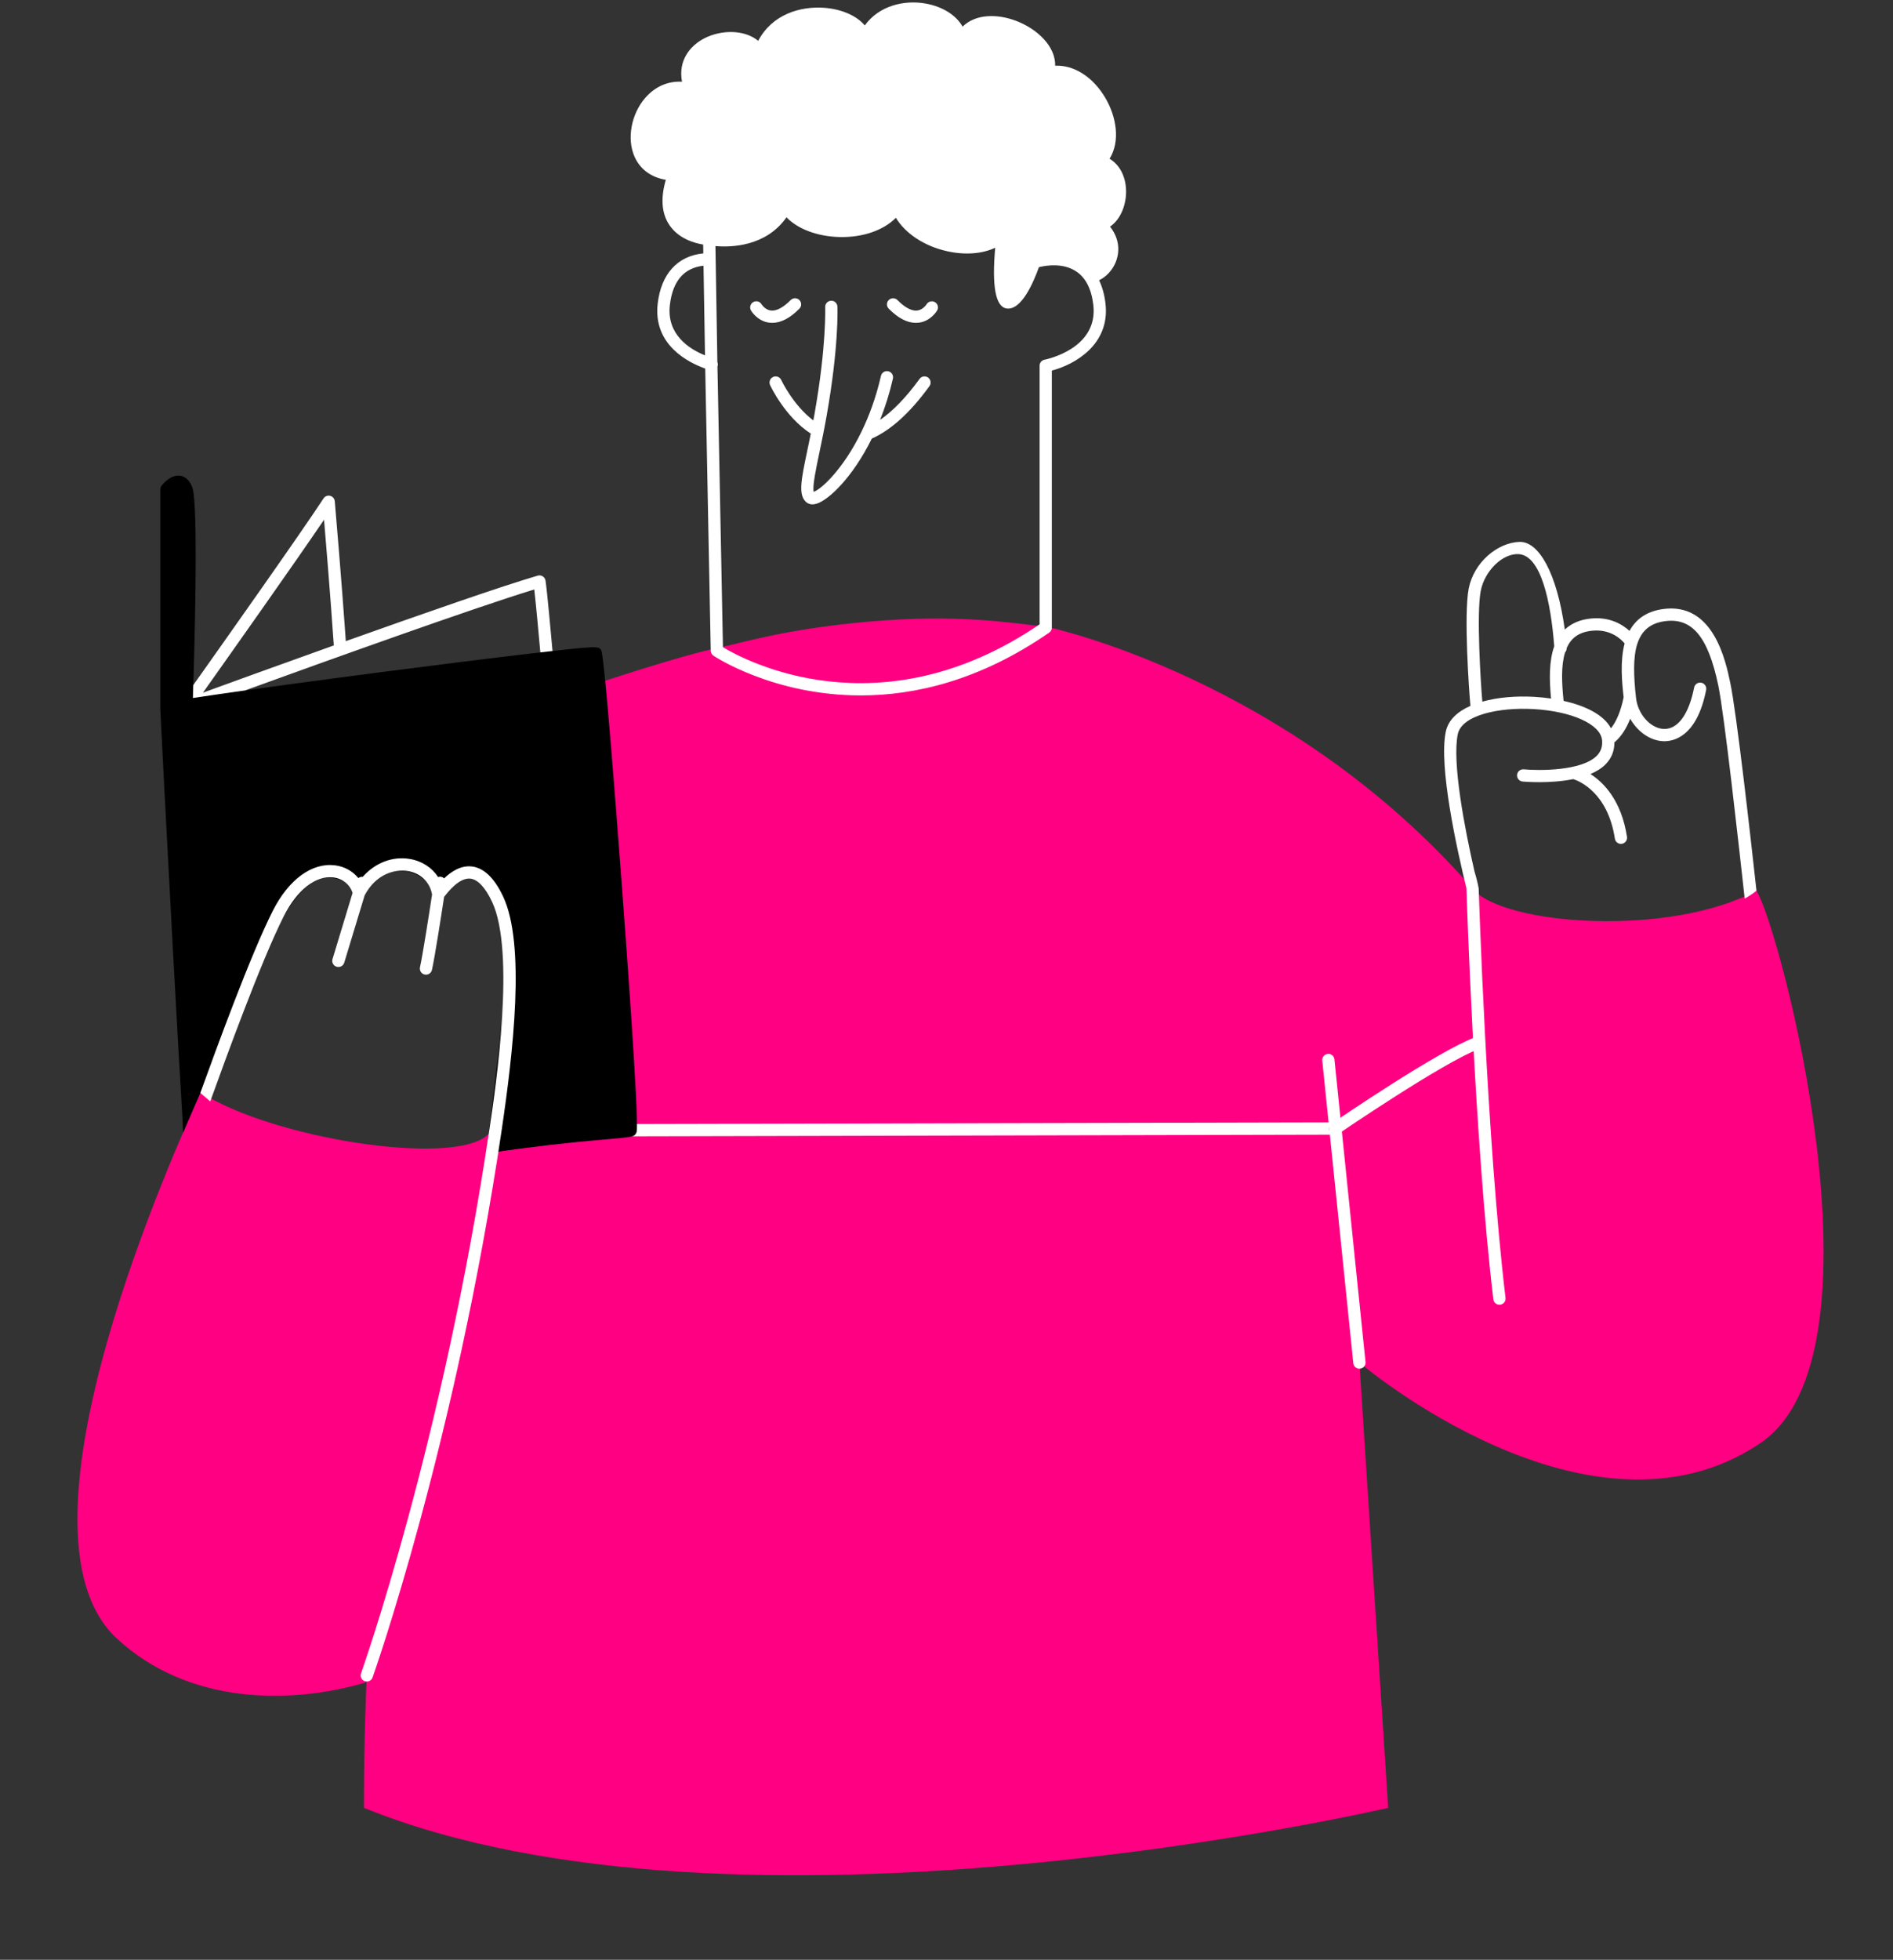
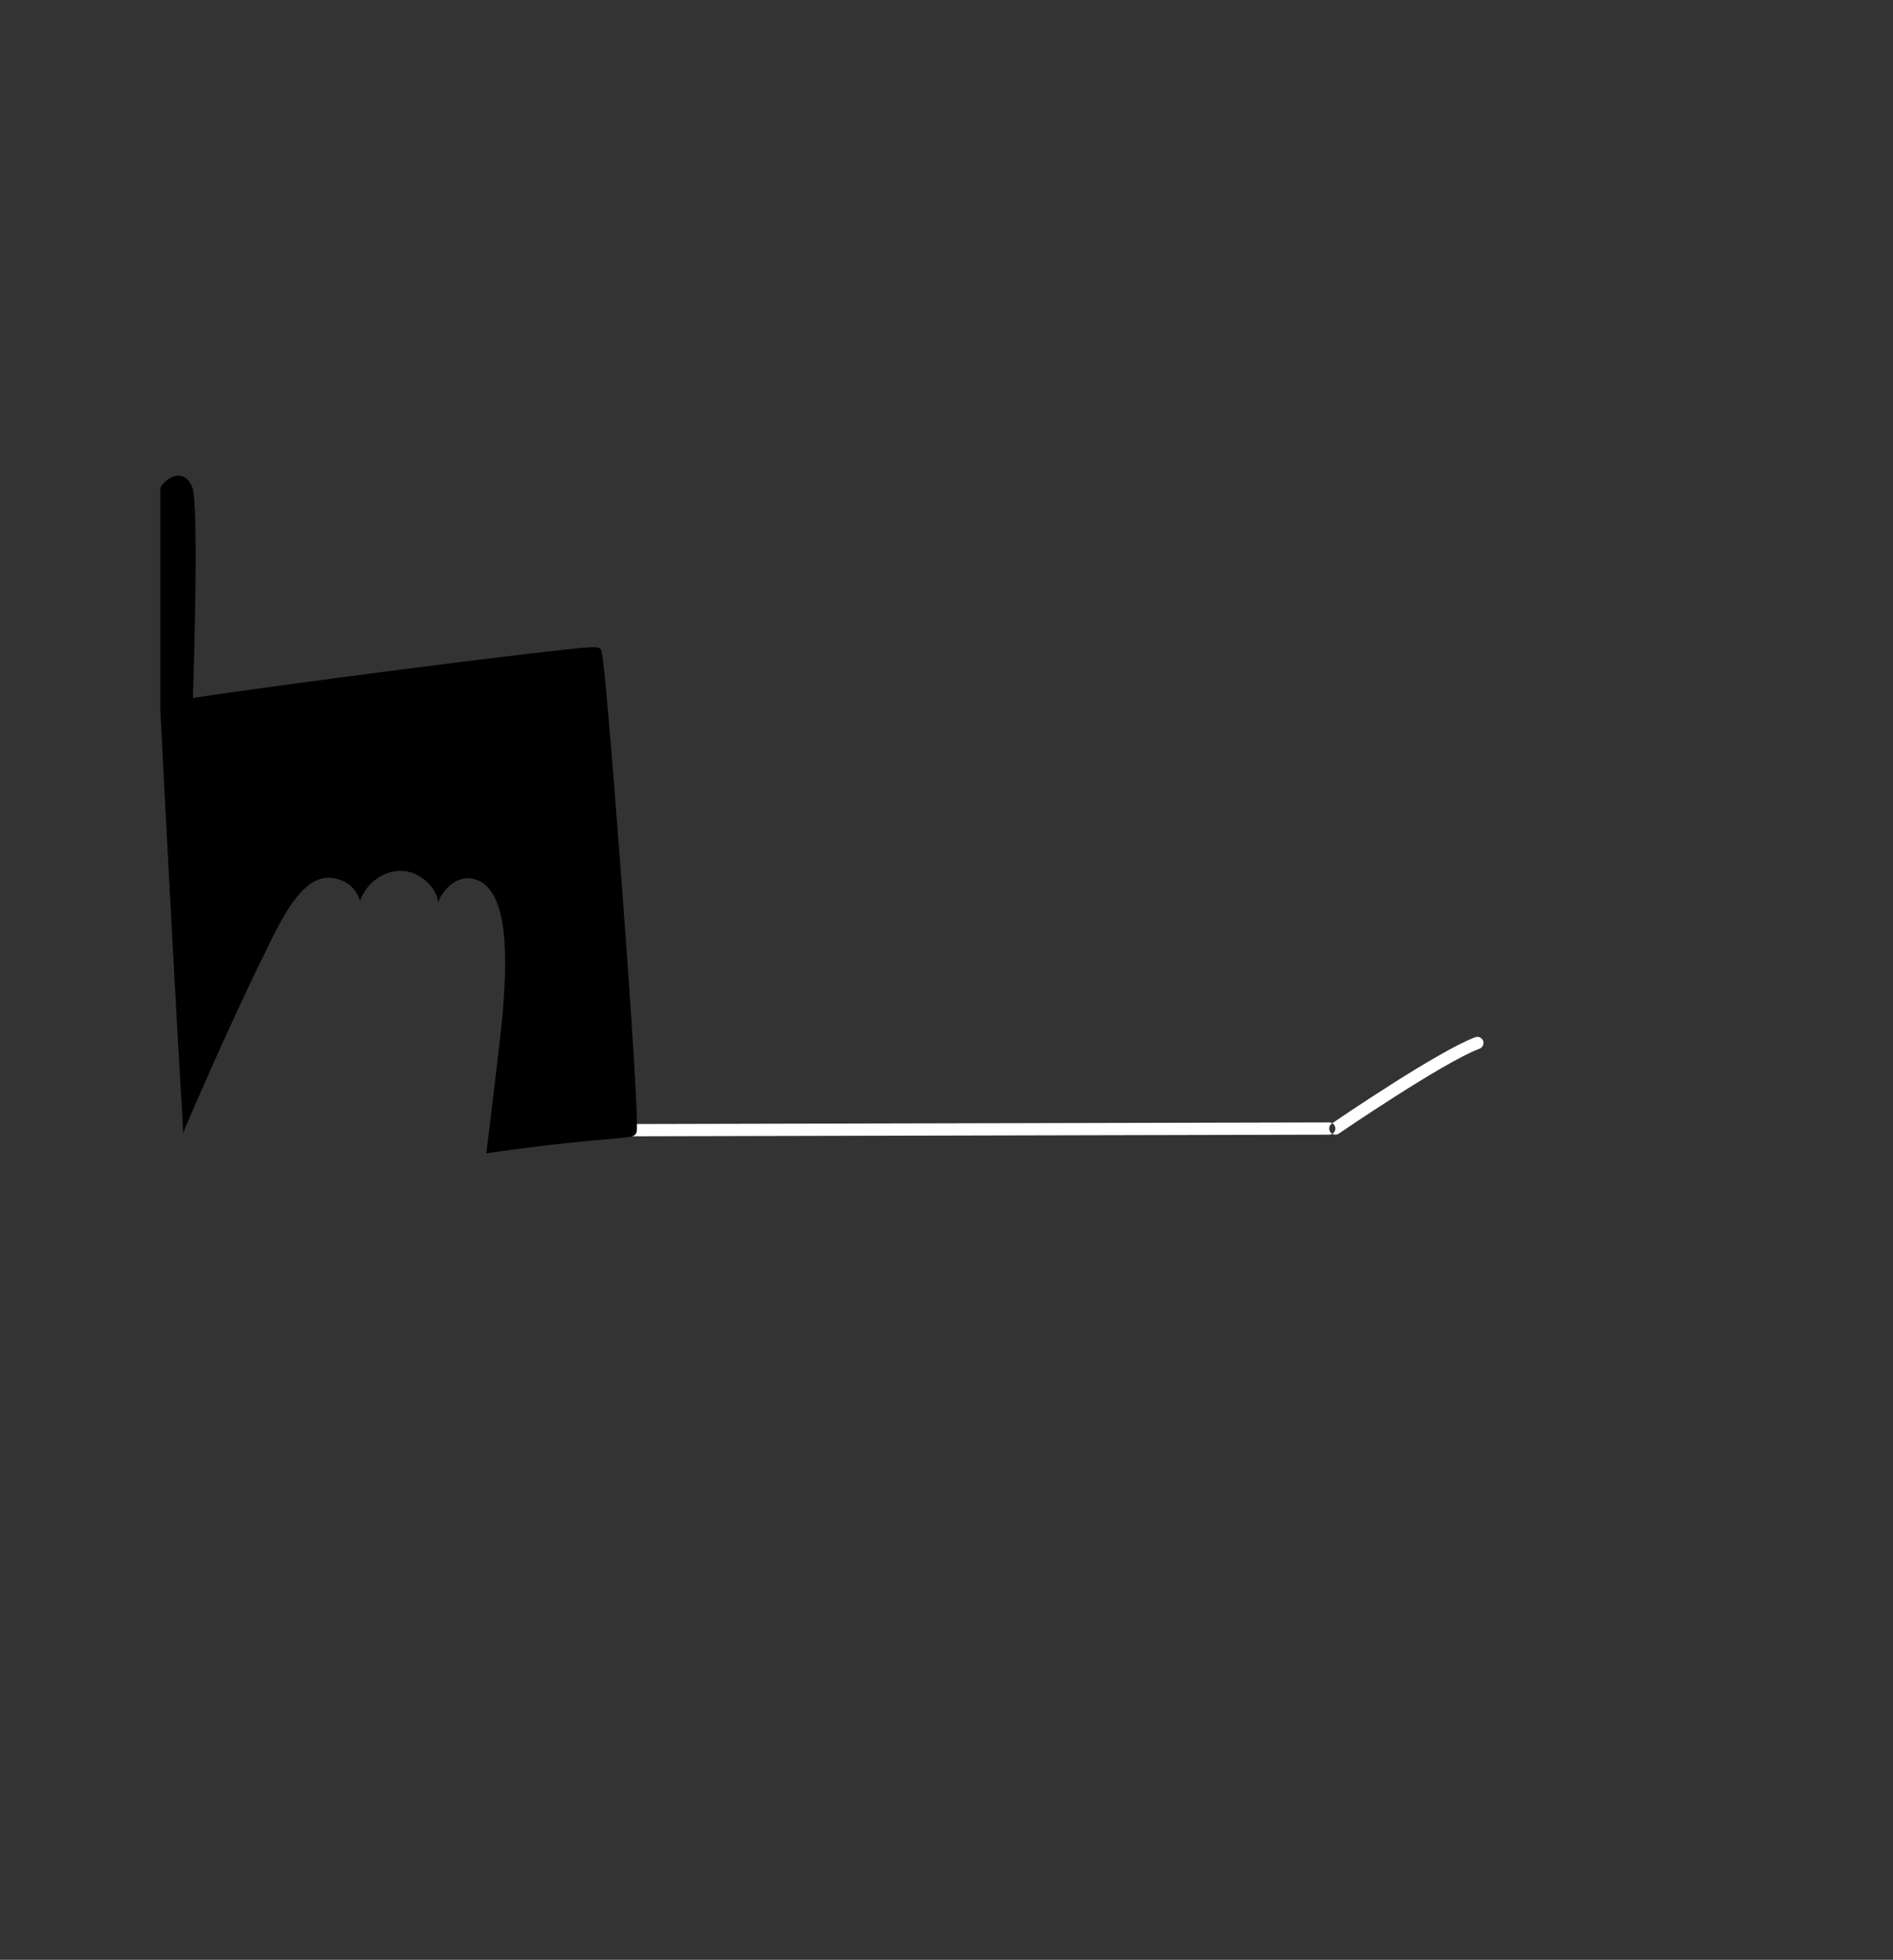
<svg xmlns="http://www.w3.org/2000/svg" fill="#000000" height="399.6" preserveAspectRatio="xMidYMid meet" version="1" viewBox="-15.8 -0.5 386.2 399.6" width="386.2" zoomAndPan="magnify">
  <rect x="-15.8" y="-0.5" width="386.2" height="399.6" fill="#333333" stroke="none" />
  <g id="change1_1">
-     <path d="M343.322,293.768c-34.875,23.502-81.783-16.435-81.783-16.435l5.87,90.783 c0,0-132.652,30.913-208.957,0c0-14.045,0.444-24.191,0.555-26.501c-0.087,0.318-0.175,0.649-0.262,0.962 c-15.293,4.473-36.149,4.556-50.758-9.039c-23.835-22.18,12.856-101.452,17.137-111.317 c14.444,9.39,51.332,15.186,58.462,8.756c0.24-0.201,0.482-0.395,0.722-0.594 c-0.27,1.309-0.568,2.746-0.886,4.276c7.303-1.095,24.85-3.751,29.445-4.674 c0.759-3.522-6.676-91.19-6.676-91.19s17.217-5.756,24.652-7.223c4.512-0.928,13.321-3.765,30.13-5.283 c18.783-1.696,29.609,0.261,36.913,1.044c0,0,49.174,10.304,86.739,53.348c6.041,7.462,40.044,10,57.922,0.43 C347.366,188.703,370.322,275.572,343.322,293.768z M343.322,293.768c-34.875,23.502-81.783-16.435-81.783-16.435 l5.87,90.783c0,0-132.652,30.913-208.957,0c0-14.045,0.444-24.191,0.555-26.501 c-0.087,0.318-0.175,0.649-0.262,0.962c-15.293,4.473-36.149,4.556-50.758-9.039 c-23.835-22.18,12.856-101.452,17.137-111.317c14.444,9.39,51.332,15.186,58.462,8.756 c0.24-0.201,0.482-0.395,0.722-0.594c-0.27,1.309-0.568,2.746-0.886,4.276c7.303-1.095,24.85-3.751,29.445-4.674 c0.759-3.522-6.676-91.19-6.676-91.19s17.217-5.756,24.652-7.223c4.512-0.928,13.321-3.765,30.13-5.283 c18.783-1.696,29.609,0.261,36.913,1.044c0,0,49.174,10.304,86.739,53.348c6.041,7.462,40.044,10,57.922,0.43 C347.366,188.703,370.322,275.572,343.322,293.768z" fill="#ff0082" />
-   </g>
+     </g>
  <g id="change2_1">
    <path d="M86.538,231.253c-0.689,0-1.248-0.558-1.25-1.247c-0.002-0.69,0.557-1.251,1.247-1.253 l168.846-0.394c0.001,0,0.002,0,0.003,0c0.69,0,1.248,0.558,1.25,1.247c0.002,0.69-0.557,1.251-1.247,1.253 l-168.846,0.394C86.54,231.253,86.539,231.253,86.538,231.253z M257.338,230.639 c0.223-0.151,21.369-14.585,28.704-17.308c0.647-0.24,0.978-0.96,0.737-1.606 c-0.239-0.647-0.963-0.976-1.606-0.737c-7.62,2.828-28.327,16.961-29.243,17.587 c-0.57,0.389-0.718,1.166-0.328,1.736c0.241,0.355,0.634,0.546,1.033,0.546 C256.878,230.857,257.123,230.786,257.338,230.639z" fill="#ffffff" />
  </g>
  <g id="change3_1">
    <path d="M114.109,230.139c-0.062,0.499-0.416,0.912-0.9,1.049c-2.116,0.601-9.906,0.575-29.786,3.471 c1.1-9.354,2.938-23.868,3.335-28.674l0.043-0.517c0.927-11.166,1.095-25.038-5.936-26.744 c-3.629-0.88-6.466,2.348-7.281,4.826c-0.163-2.87-3.635-6.489-7.598-6.489c-3.505,0-6.953,2.348-8.315,6.065 c-0.803-2.168-2.258-4.01-5.367-4.563c-2.948-0.524-5.785,0.943-9.207,6.092l0,0c0,0-0,0-0,0 c-1.471,2.348-2.948,5.17-4.386,8.205c-7.56,15.081-17.165,37.607-17.165,37.607 c-0.056-0.894-0.044-1.671-0.104-2.657c-0.501-8.256-1.148-19.646-1.923-33.855 c-1.287-23.589-2.619-49.38-2.619-49.861V99.29c0-0.278,0.093-0.548,0.263-0.768 c0.3-0.386,1.887-2.297,3.799-2.021c0.751,0.11,1.789,0.604,2.462,2.335c1.308,3.364,0.435,33.707,0.135,42.986 c9.298-1.437,27.631-3.881,39.456-5.413c11.237-1.455,21.618-2.746,29.232-3.634 c13.924-1.625,13.994-1.528,14.556-0.779c0.199,0.265,0.727,0.968,4.236,47.662 C111.862,190.648,114.525,226.766,114.109,230.139z M114.109,230.139c-0.062,0.499-0.416,0.912-0.9,1.049 c-2.116,0.601-9.906,0.575-29.786,3.471c1.1-9.354,2.938-23.868,3.335-28.674l0.043-0.517 c0.927-11.166,1.095-25.038-5.936-26.744c-3.629-0.88-6.466,2.348-7.281,4.826 c-0.163-2.87-3.635-6.489-7.598-6.489c-3.505,0-6.953,2.348-8.315,6.065c-0.803-2.168-2.258-4.01-5.367-4.563 c-2.948-0.524-5.785,0.943-9.207,6.092l0,0c0,0-0,0-0,0c-1.471,2.348-2.948,5.17-4.386,8.205 c-7.56,15.081-17.165,37.607-17.165,37.607c-0.056-0.894-0.044-1.671-0.104-2.657 c-0.501-8.256-1.148-19.646-1.923-33.855c-1.287-23.589-2.619-49.38-2.619-49.861V99.29 c0-0.278,0.093-0.548,0.263-0.768c0.3-0.386,1.887-2.297,3.799-2.021c0.751,0.11,1.789,0.604,2.462,2.335 c1.308,3.364,0.435,33.707,0.135,42.986c9.298-1.437,27.631-3.881,39.456-5.413 c11.237-1.455,21.618-2.746,29.232-3.634c13.924-1.625,13.994-1.528,14.556-0.779 c0.199,0.265,0.727,0.968,4.236,47.662C111.862,190.648,114.525,226.766,114.109,230.139z" fill="#000000" />
  </g>
  <g id="change4_1">
-     <path d="M213.938,38.445c-0.042-2.948-1.316-5.358-3.367-6.576c2.272-3.664,1.327-8.681-0.853-12.388 c-2.541-4.321-6.414-6.752-10.246-6.579c0.086-3.959-3.62-7.468-7.894-9.12 c-3.808-1.472-8.284-1.51-10.996,1.148c-1.3-2.316-4.045-4.086-7.562-4.71 c-4.298-0.765-9.461,0.401-12.389,4.466c-1.634-1.96-4.706-3.341-8.346-3.6 c-4.779-0.335-10.544,1.313-13.399,6.733c-2.896-2.355-7.596-2.24-10.975-0.512 c-2.906,1.485-5.4,4.521-4.569,8.856c-2.829-0.163-5.486,0.974-7.492,3.279 c-2.87,3.298-3.8,8.329-2.211,11.963c1.138,2.603,3.379,4.255,6.399,4.759c-1.099,3.775-0.855,6.873,0.73,9.225 c1.889,2.805,5.141,3.693,6.889,3.975l0.03,1.805c-5.239,0.501-8.607,4.166-9.307,10.238 c-0.971,8.415,6.243,12.015,9.698,13.243l1.125,57.529c0.007,0.405,0.209,0.782,0.544,1.011 c0.192,0.131,12.178,8.108,30.066,8.108c11.029,0,24.302-3.033,38.438-12.807c0.338-0.233,0.539-0.618,0.539-1.028 v-52.397c4.704-1.245,11.909-5.327,10.948-13.659c-0.211-1.825-0.656-3.408-1.306-4.767 c1.395-0.655,2.687-1.987,3.378-3.652c0.512-1.233,1.293-4.189-1.145-7.278 C212.951,44.15,213.976,41.074,213.938,38.445z M120.862,61.694c0.564-4.888,2.875-7.573,6.865-8.016l0.305,18.285 C124.773,70.64,120.17,67.693,120.862,61.694z M197.301,72.845c-0.586,0.115-1.011,0.63-1.011,1.227v52.733 c-32.754,22.273-60.452,7.168-64.599,4.657l-1.121-57.263c0.009-0.026,0.027-0.046,0.035-0.072 c0.081-0.274,0.045-0.546-0.05-0.793l-0.394-23.661c3.127,0.274,10.282,0.148,14.494-5.863 c2.306,2.395,6.335,3.925,10.872,4.022c4.728,0.094,8.902-1.364,11.446-3.917c1.978,3.238,5.798,5.766,10.448,6.808 c3.672,0.822,7.189,0.538,9.815-0.71c-0.7,7.875,0.074,12.037,2.31,12.38c3.016,0.469,5.497-5.297,6.611-8.419 c1.597-0.388,4.946-0.884,7.589,0.856c1.951,1.284,3.132,3.593,3.509,6.862 C208.28,70.582,197.749,72.757,197.301,72.845z M23.557,141.822c2.849-0.44,6.551-0.976,10.65-1.55 c16.692-6.05,46.92-16.904,58.996-20.581c0.374,3.288,0.988,10.073,1.234,12.829 c0.892-0.103,1.722-0.198,2.485-0.285c-0.299-3.36-1.104-12.249-1.428-14.354 c-0.055-0.356-0.26-0.671-0.564-0.864s-0.676-0.247-1.022-0.146c-7.277,2.119-23.778,7.875-39.159,13.356 c-0.206-2.967-0.947-13.36-2.251-28.522c-0.046-0.531-0.423-0.975-0.94-1.105 c-0.517-0.13-1.06,0.081-1.352,0.527c-4.608,7.039-20.485,29.48-26.567,38.056 C23.609,140.18,23.581,141.076,23.557,141.822z M50.31,105.47c1.25,14.798,1.904,24.306,1.994,25.631 c-11.152,3.984-21.402,7.707-26.702,9.638C30.949,133.2,44.145,114.553,50.31,105.47z M147.289,62.437 c0.485-0.491,0.479-1.283-0.013-1.768c-0.49-0.485-1.283-0.479-1.768,0.013c-1.507,1.528-2.901,2.266-4.036,2.132 c-1.191-0.141-1.877-1.231-1.9-1.269c-0.348-0.591-1.107-0.791-1.703-0.448c-0.598,0.346-0.802,1.11-0.457,1.708 c0.051,0.088,1.283,2.174,3.721,2.486c0.205,0.026,0.411,0.039,0.618,0.039 C143.533,65.331,145.393,64.36,147.289,62.437z M174.941,61.109c-0.592-0.349-1.355-0.151-1.71,0.435 c-0.006,0.011-0.694,1.127-1.9,1.27c-1.131,0.136-2.529-0.603-4.036-2.132c-0.485-0.492-1.277-0.498-1.768-0.013 c-0.492,0.485-0.498,1.276-0.013,1.768c1.895,1.922,3.755,2.893,5.538,2.893c0.207,0,0.413-0.013,0.618-0.039 c2.438-0.312,3.669-2.398,3.721-2.486C175.733,62.211,175.53,61.458,174.941,61.109z M171.8,76.763 c-2.717,3.746-5.411,6.528-8.047,8.347c1.011-2.541,1.911-5.34,2.614-8.411c0.154-0.673-0.266-1.343-0.94-1.497 c-0.674-0.157-1.344,0.266-1.497,0.94c-1.009,4.404-2.421,8.176-3.962,11.352 c-0.001,0.002-0.002,0.003-0.002,0.004c-3.71,7.641-8.191,11.742-9.754,12.284 c-0.302-1.049,0.457-4.668,1.134-7.897c0.452-2.152,0.963-4.592,1.467-7.419c2.539-14.253,2.25-22.117,2.236-22.445 c-0.029-0.69-0.624-1.246-1.3-1.197c-0.69,0.028-1.226,0.61-1.198,1.299 c0.003,0.078,0.285,7.954-2.199,21.904c-0.074,0.413-0.147,0.802-0.221,1.2 c-4.139-3.127-6.523-8.197-6.549-8.253c-0.289-0.626-1.03-0.902-1.658-0.612 c-0.626,0.289-0.901,1.03-0.613,1.657c0.124,0.27,3.028,6.469,8.303,9.896c-0.247,1.232-0.488,2.381-0.714,3.457 c-1.256,5.986-1.886,8.991-0.249,10.492c0.222,0.203,0.643,0.477,1.299,0.477c0.252,0,0.54-0.041,0.864-0.142 c2.464-0.767,7.323-5.326,11.246-13.275c3.895-1.717,7.85-5.298,11.763-10.694c0.405-0.559,0.281-1.34-0.278-1.746 C172.988,76.079,172.205,76.204,171.8,76.763z M25.069,222.349c3.23-8.936,10.275-28.236,14.791-37.146 c3.225-6.363,7.953-9.829,12.636-9.273c1.968,0.234,3.665,1.192,4.811,2.61c0.251-0.196,0.562-0.286,0.89-0.251 c2.515-2.838,6.034-4.245,9.607-3.648c2.478,0.414,4.524,1.767,5.783,3.69c0.18-0.059,0.37-0.09,0.572-0.061 c0.257,0.038,0.467,0.169,0.645,0.332c1.419-1.363,3.383-2.687,5.651-2.43c2.454,0.277,4.604,2.339,6.39,6.127 c4.614,9.791,2.035,31.914-0.307,47.703c-9.505,64.089-26.162,111.066-26.329,111.533 c-0.183,0.511-0.664,0.829-1.177,0.829c-0.14,0-0.282-0.023-0.421-0.073c-0.65-0.232-0.988-0.948-0.755-1.598 c0.166-0.465,16.743-47.227,26.21-111.059c1.321-8.911,5.343-36.031,0.518-46.27 c-1.372-2.91-2.896-4.539-4.409-4.71c-2.242-0.251-4.481,2.589-5.32,3.658c-0.02,0.025-0.031,0.038-0.05,0.062 c-0.649,4.248-1.901,12.275-2.479,14.88c-0.129,0.582-0.646,0.979-1.219,0.979c-0.09,0-0.181-0.01-0.272-0.029 c-0.674-0.15-1.099-0.818-0.949-1.492c0.56-2.523,1.822-10.622,2.463-14.817 c-0.433-2.517-2.313-4.348-4.955-4.79c-2.634-0.44-6.503,0.599-8.798,4.949l-4.163,13.727 c-0.164,0.54-0.66,0.888-1.196,0.888c-0.12,0-0.242-0.018-0.363-0.054c-0.661-0.2-1.034-0.898-0.834-1.559 l4.091-13.49c-0.527-1.701-2.031-2.93-3.93-3.155c-3.597-0.432-7.38,2.533-10.111,7.92 c-4.609,9.094-11.891,29.134-14.993,37.739L25.069,222.349z M337.199,138.717c-0.949-4.521-3.47-16.53-13.807-15.02 c-3.449,0.504-5.528,2.2-6.749,4.442c-1.453-1.323-4.016-2.889-7.825-2.528 c-2.219,0.211-4.02,0.974-5.374,2.256c-1.6-11.505-5.296-18.006-9.249-17.878 c-4.488,0.145-9.324,4.178-10.359,9.531c-1.025,5.303,0.07,20.989,0.356,23.901 c-2.637,1.163-4.531,2.886-5.027,5.261c-1.48,7.078,2.231,23.857,4.225,31.973 c-0.001,0.022-0.012,0.042-0.011,0.064c0.016,0.508,1.601,51.134,5.485,83.719 c0.076,0.635,0.615,1.102,1.239,1.102c0.05,0,0.1-0.003,0.15-0.009c0.685-0.082,1.175-0.704,1.093-1.39 c-3.871-32.475-5.454-82.992-5.47-83.498c0,0-0.263-1.53-0.863-3.483c-1.971-8.588-4.607-22.205-3.402-27.966 c0.81-3.874,8.371-5.508,15.422-5.117c7.81,0.434,13.704,3.097,14.013,6.332 c0.124,1.296-0.233,2.343-1.091,3.203c-3.11,3.114-11.799,3.04-14.889,2.753c-0.686-0.066-1.296,0.44-1.361,1.127 c-0.064,0.688,0.44,1.296,1.128,1.361c0.329,0.031,5.514,0.48,10.337-0.491c1.18,0.376,7.047,2.698,8.489,12.144 c0.105,0.683,0.742,1.151,1.424,1.047c0.226-0.035,0.428-0.128,0.594-0.261c0.336-0.27,0.523-0.706,0.453-1.163 c-1.132-7.414-4.756-11.071-7.451-12.808c1.174-0.495,2.228-1.126,3.043-1.942 c1.244-1.246,1.859-2.771,1.843-4.538c0.024-0.017,0.053-0.021,0.076-0.04c0.012-0.01,0.024-0.02,0.036-0.03 c1.273-1.104,2.312-2.686,3.108-4.721c1.491,2.62,4.036,4.466,6.731,4.577c2,0.083,6.859-0.772,8.764-10.454 c0.133-0.677-0.308-1.334-0.985-1.468c-0.678-0.132-1.335,0.308-1.468,0.985c-1.079,5.482-3.342,8.558-6.208,8.439 c-2.686-0.11-5.269-2.994-5.641-6.297c-0.514-4.564-0.606-8.289,0.23-10.975c0.014-0.043,0.036-0.083,0.046-0.128 c0.828-2.533,2.506-4.119,5.498-4.556c5.615-0.821,8.905,3.085,10.999,13.06 c1.231,5.866,4.184,32.551,5.393,43.476c0.502-0.199,2.069-1.277,2.404-1.596 C341.407,170.726,338.51,144.961,337.199,138.717z M300.637,141.935c-1.165-0.171-2.333-0.292-3.466-0.354 c-3.644-0.203-7.402,0.096-10.55,0.981c-0.332-3.578-1.223-17.96-0.332-22.565 c0.8-4.131,4.494-7.707,7.751-7.511c4.542,0.274,6.544,9.68,7.248,18.792 C300.212,134.265,300.267,138.062,300.637,141.935z M315.446,141.675c-0.56,2.744-1.444,4.894-2.584,6.324 c-1.524-2.849-5.385-4.637-9.666-5.594c-0.382-3.638-0.533-7.212,0.298-9.875c0.212-0.232,0.338-0.539,0.328-0.875 c0.238-0.546,0.524-1.047,0.877-1.482c0.981-1.211,2.408-1.888,4.355-2.073c3.701-0.351,5.832,1.681,6.593,2.595 C314.686,134.32,315.102,138.591,315.446,141.675z M261.538,278.583c-0.633,0-1.176-0.478-1.241-1.122l-6.335-61.698 c-0.071-0.686,0.429-1.301,1.115-1.371c0.69-0.083,1.301,0.428,1.371,1.115l6.335,61.698 c0.071,0.686-0.429,1.301-1.115,1.371C261.624,278.582,261.581,278.583,261.538,278.583z" fill="#ffffff" />
-   </g>
+     </g>
</svg>